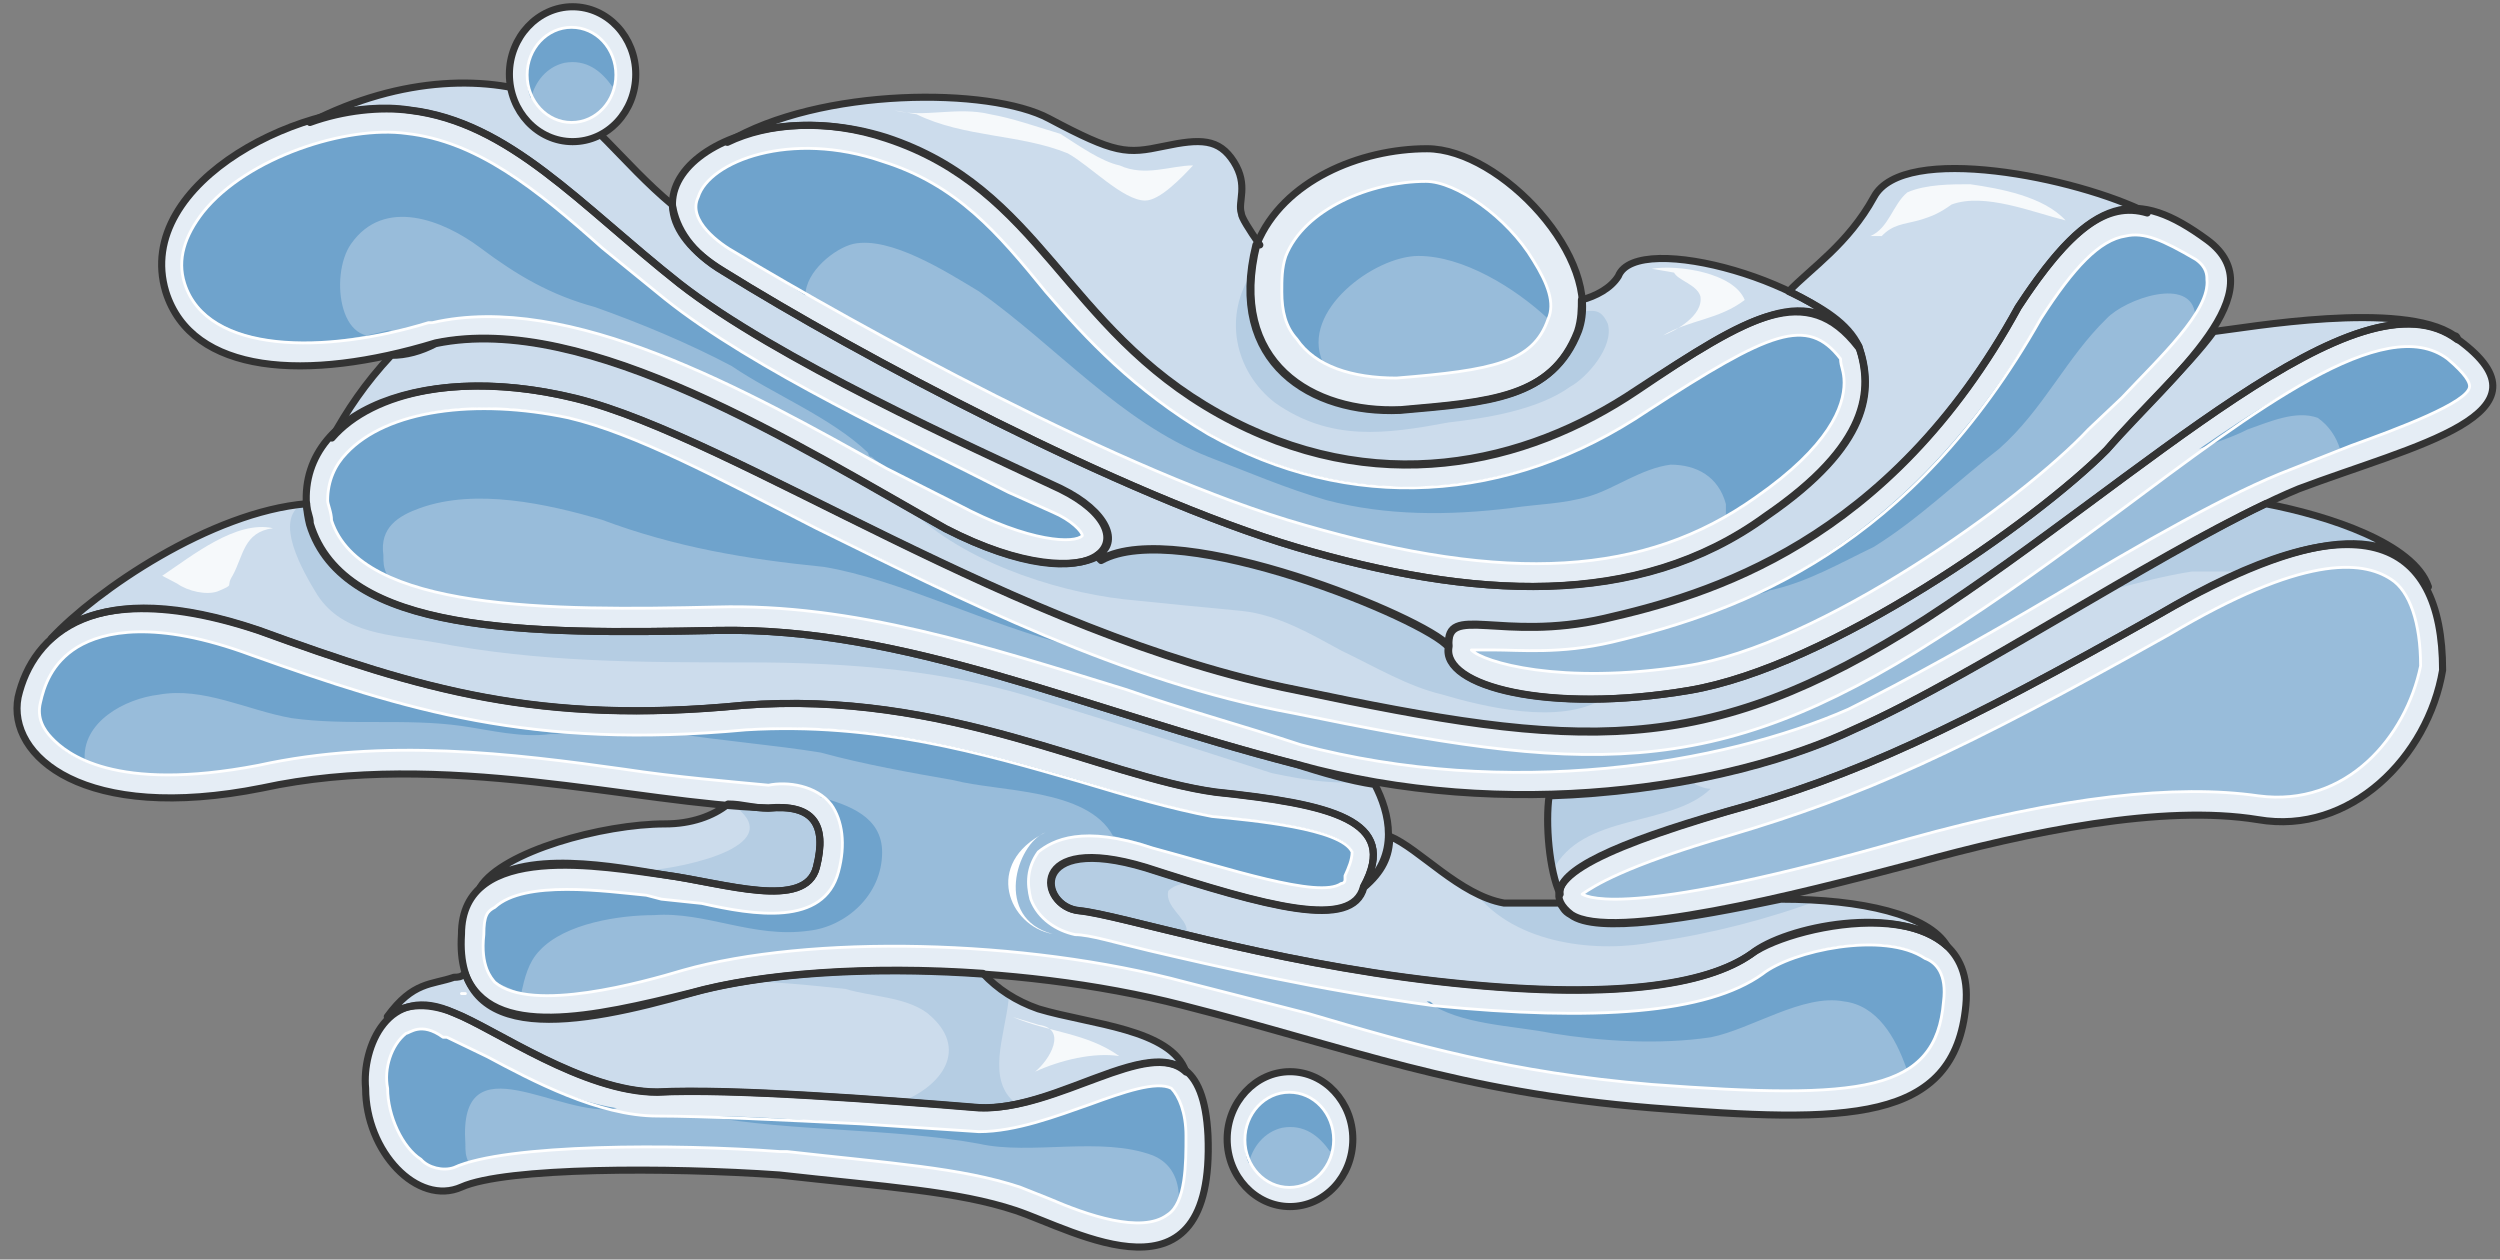
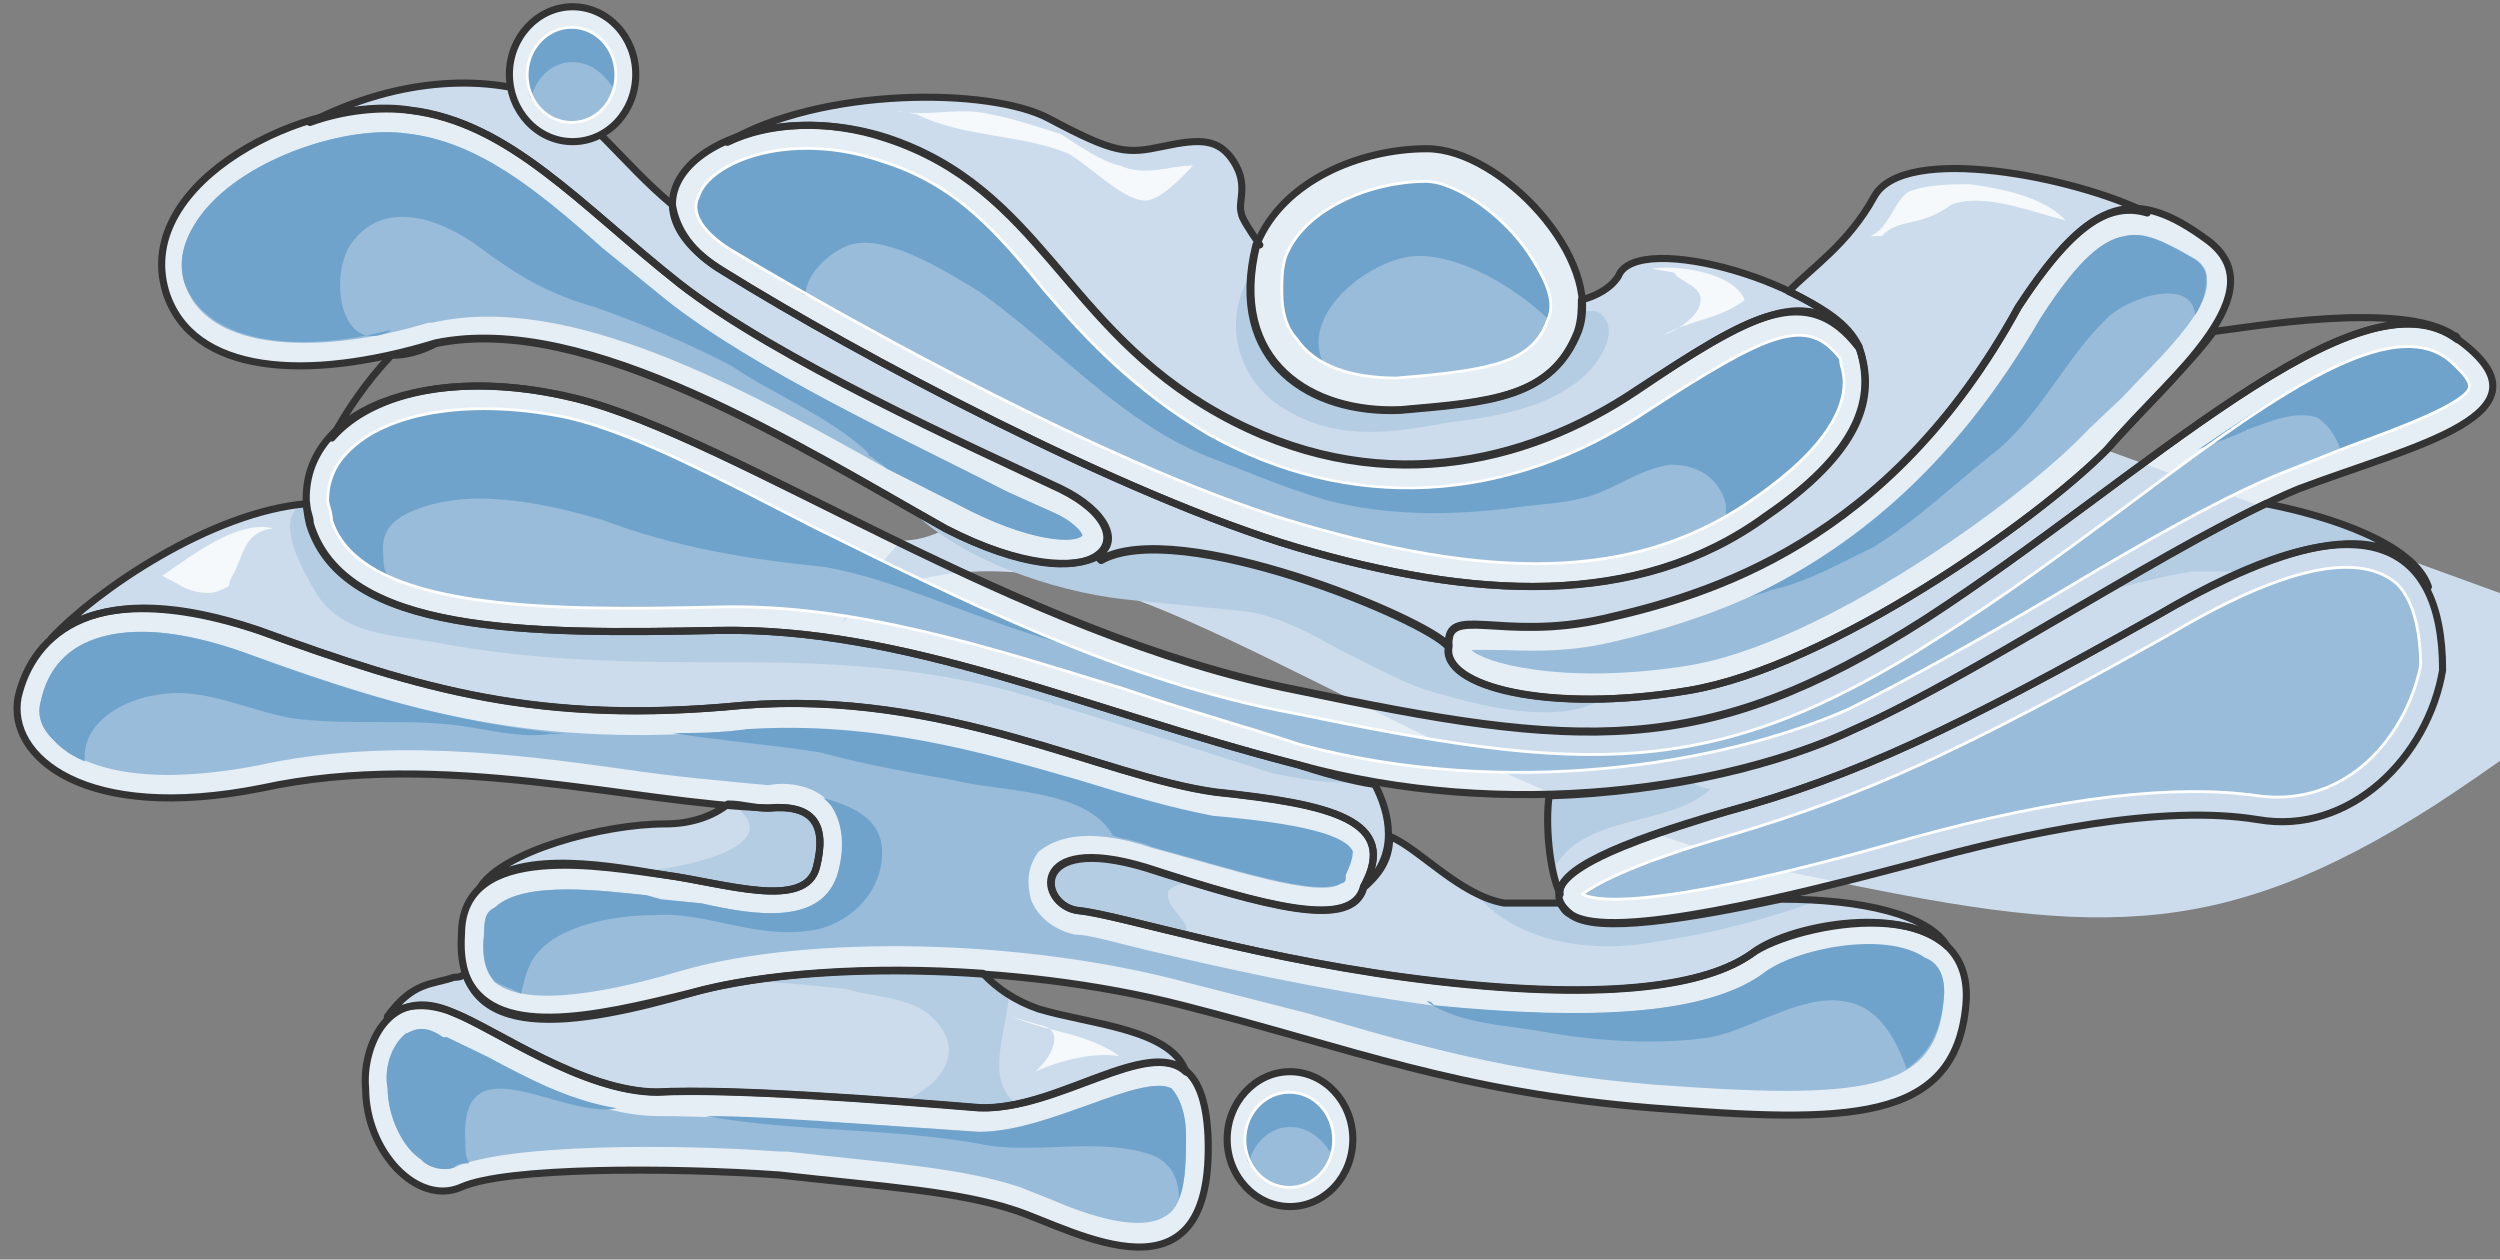
<svg xmlns="http://www.w3.org/2000/svg" version="1.0" viewBox="0 0 281.537 141.846">
  <rect x="0" y="0" width="281.537" height="141.846" fill="#808080" stroke="none" />
  <defs>
    <clipPath clipPathUnits="userSpaceOnUse" id="a">
      <path d="M.8-.16h281.19v141.914H.8z" />
    </clipPath>
  </defs>
  <path d="M198.88 58.085c-14.552 10.633-33.3 9.314-52.849 3.558-19.588-5.797-49.57-21.747-64.56-31.102-14.592-8.874 1.239-20.427 18.309-15.07 17.509 5.756 19.987 21.307 37.497 31.06 17.47 9.755 34.539 5.797 47.051-2.638 12.912-8.434 19.548-12.432 24.985-4.917 1.64 4.917 1.24 11.114-10.434 19.109zM275.073 75.474c0-15.11-9.554-19.548-32.02-6.236-22.866 12.872-34.1 18.189-48.65 22.187-14.992 4.437-22.067 7.995-17.47 11.553 4.557 3.078 25.384-2.239 38.696-5.757 12.873-3.558 27.863-6.676 38.657-4.917 10.394 1.799 19.148-7.076 20.787-16.83z" fill="#e5edf5" fill-rule="evenodd" fill-opacity="1" stroke="none" />
  <path clip-path="url(#a)" d="M34.859 59.044C31.94 47.091 46.532 40.416 64.84 44.853c17.909 4.437 49.57 26.584 81.19 32.82 31.661 6.636 45.813 7.955 70.798-7.995 24.585-15.95 48.73-39.896 59.963-31.461 11.633 8.435-4.997 11.953-17.909 16.83-12.912 5.316-35.818 20.827-49.97 27.023-14.151 6.676-39.136 10.634-62.882 3.998-24.145-6.196-44.133-15.51-65.36-15.071-21.227.44-42.054.44-45.812-11.953z" fill="#e5edf5" fill-rule="evenodd" fill-opacity="1" stroke="none" />
  <path d="M49.05 38.617c17.07-3.558 40.816 11.553 57.445 20.907 17.07 8.875 23.706.88 12.913-4.437-10.434-4.917-32.06-14.671-42.894-23.146-11.234-8.875-19.149-18.23-30.382-19.549-11.233-1.798-31.221 7.996-27.463 20.468 2.918 9.314 15.83 10.194 30.381 5.757zM163.181 72.836c-.4-4.877 5.837-.44 17.51-3.118 11.632-2.639 32.06-8.435 46.611-35.139 8.355-12.872 13.352-13.352 21.267-7.555 7.876 5.796-3.757 15.11-11.273 23.585-7.915 7.995-31.22 24.465-47.051 27.144-15.79 2.638-27.903-.44-27.064-4.917zM141.554 27.463c-3.358 13.352 6.236 19.109 16.23 18.669 9.994-.88 17.07-1.32 19.988-8.875 2.879-8.035-8.754-20.507-17.07-20.507-7.515 0-16.23 3.598-19.148 10.713z" fill="#e5edf5" fill-rule="evenodd" fill-opacity="1" stroke="none" />
  <path d="M160.583 20.428c3.358 0 9.154 3.997 12.072 8.874 1.68 2.679 2.479 4.877 1.68 6.636-1.68 4.877-6.237 5.757-17.07 6.636-4.997 0-9.155-1.319-11.233-4.397-1.24-1.36-1.68-3.118-1.68-5.317 0-1.36 0-2.678.44-3.997 2.079-5.317 9.554-8.435 15.79-8.435z" fill="#98bcda" fill-rule="evenodd" fill-opacity="1" stroke="none" />
  <path clip-path="url(#a)" d="M51.169 114.09c4.557 1.8 14.551 8.915 22.866 8.915 8.315-.44 25.385.88 36.178 1.76 11.233.44 24.985-13.752 25.825 3.117.8 19.988-14.991 10.674-21.667 8.435-6.636-2.198-14.551-2.638-26.624-3.997-12.473-.88-30.782-.88-35.778 1.359-4.957 2.199-10.794-3.998-10.794-11.113-.44-4.478 2.479-12.033 9.994-8.475z" fill="#e5edf5" fill-rule="evenodd" fill-opacity="1" stroke="none" />
  <path clip-path="url(#a)" d="M51.969 105.216c-.84 12.872 13.311 10.194 25.824 6.636 12.472-3.558 36.218-3.558 55.366 1.36 19.149 4.876 30.782 9.753 52.848 11.552 22.067 1.76 34.14 1.76 35.379-11.553 1.24-13.352-19.149-9.354-24.146-5.796-4.997 3.558-15.79 5.357-35.378 3.118-19.548-2.239-35.778-7.555-40.376-7.995-4.557-.44-5.836-8.915 7.516-4.877 13.712 4.437 23.306 7.076 24.545 2.198 4.157-7.555-3.758-9.314-16.67-10.673-12.872-1.759-30.382-11.553-53.248-9.754-22.906 2.199-36.218-1.8-54.527-8.475-18.349-6.236-25.424.44-27.063 7.555-1.28 6.676 7.475 14.232 27.463 10.234 20.388-4.437 42.055 1.8 57.006 2.239 4.997-.44 6.676 1.759 5.436 6.676-1.239 4.877-10.393 1.759-17.07.88-6.675-.88-22.905-3.998-22.905 6.675z" fill="#e5edf5" fill-rule="evenodd" fill-opacity="1" stroke="none" />
  <path d="M116.93 113.611c-2.52-.88-4.598-2.239-6.237-3.997-12.912-.92-24.985 0-32.9 2.198-10.834 2.679-22.507 5.357-25.425-2.198-.4.44-.84.44-1.239.44-2.518.879-4.597.439-7.515 4.437 1.679-1.32 4.197-1.76 7.515-.44 4.597 1.799 14.591 8.914 22.906 8.914 8.315-.44 25.385.88 36.218 1.76 8.755.44 19.149-7.996 23.306-3.998-1.639-4.877-10.793-5.357-16.63-7.116zM182.25 31.101c-.84 1.36-2.519 2.239-4.158 2.679 0 .879 0 2.238-.44 3.557-2.918 7.556-9.994 7.996-19.988 8.875-9.954.44-19.548-5.317-16.23-18.629h.44c-1.24-1.799-2.079-3.118-2.079-3.558-.44-1.319.84-3.118-.84-5.796-1.678-2.638-3.757-2.638-7.914-1.759-4.158.88-5.397.88-12.913-3.118-6.636-3.558-25.784-3.558-36.218 2.678 4.598-2.238 11.274-2.678 17.91-.44 17.469 5.757 19.987 21.308 37.457 31.062 17.51 9.754 34.539 5.796 47.051-2.639 12.473-8.435 19.149-12.432 24.945-4.917-3.318-7.075-24.945-13.312-27.023-7.995z" fill="#ccdcec" fill-rule="evenodd" fill-opacity="1" stroke="none" />
  <path d="M176.853 43.534c1.679-.88 4.997-4.438 4.197-7.116-.84-1.799-1.679-1.36-2.918-1.36 0 .44-.44 1.36-.44 2.24-2.918 7.595-9.994 8.035-19.988 8.914-9.154.44-17.869-4.437-16.63-15.63-3.357 4.916-2.078 11.193 2.479 14.75 6.276 4.438 12.512 3.558 19.588 2.24 4.158-.48 9.994-1.36 13.712-4.038z" fill="#b5cde3" fill-rule="evenodd" fill-opacity="1" stroke="none" />
  <path d="M180.65 69.638c11.633-2.679 32.021-8.435 46.612-35.019 5.837-8.875 9.994-11.993 14.551-10.634-7.875-3.997-27.463-7.995-30.78-1.798-2.92 5.316-7.077 7.995-9.595 10.633 3.758 1.799 6.676 3.558 7.915 6.236 1.68 4.877 1.24 11.074-10.394 19.069-14.59 10.633-33.3 9.274-52.888 3.518-19.548-5.757-49.53-21.707-64.52-31.022-3.758-2.198-5.397-4.877-5.837-7.555-5.836-4.877-9.154-10.194-13.752-11.953-6.636-2.678-16.63-2.678-27.063 2.679 3.758-1.36 7.915-1.8 11.273-1.36 11.233 1.36 19.148 10.634 30.382 19.509 10.833 8.435 32.46 18.189 42.894 23.066 5.396 2.638 6.636 6.196 4.157 7.515l.4.44c8.755-4.837 36.658 6.676 39.136 9.754-.4-4.877 5.837-.44 17.51-3.078z" fill="#ccdcec" fill-rule="evenodd" fill-opacity="1" stroke="none" />
-   <path d="M237.216 50.69c-7.915 7.994-31.22 24.424-47.051 27.063-15.79 2.678-27.863-.44-27.064-4.877-2.478-3.118-30.381-14.631-39.096-9.754l-.44-.44c-2.478 1.32-8.315 1.32-17.07-3.118C89.865 50.25 66.12 35.139 49.05 38.697c-1.679.879-3.318 1.319-4.997 1.319-2.918 3.118-4.997 6.236-6.676 9.314 4.598-5.317 14.991-7.555 27.504-4.437 17.909 4.437 49.53 26.664 81.19 32.86 31.621 6.676 45.773 7.995 70.758-7.995 24.545-15.99 48.69-39.976 59.923-31.501 0-.48-.4-.48-.4-.48-5.836-3.997-23.305-.88-27.063-.44-2.918 3.998-8.315 8.915-12.073 13.352z" fill="#ccdcec" fill-rule="evenodd" fill-opacity="1" stroke="none" />
+   <path d="M237.216 50.69c-7.915 7.994-31.22 24.424-47.051 27.063-15.79 2.678-27.863-.44-27.064-4.877-2.478-3.118-30.381-14.631-39.096-9.754l-.44-.44c-2.478 1.32-8.315 1.32-17.07-3.118c-1.679.879-3.318 1.319-4.997 1.319-2.918 3.118-4.997 6.236-6.676 9.314 4.598-5.317 14.991-7.555 27.504-4.437 17.909 4.437 49.53 26.664 81.19 32.86 31.621 6.676 45.773 7.995 70.758-7.995 24.545-15.99 48.69-39.976 59.923-31.501 0-.48-.4-.48-.4-.48-5.836-3.997-23.305-.88-27.063-.44-2.918 3.998-8.315 8.915-12.073 13.352z" fill="#ccdcec" fill-rule="evenodd" fill-opacity="1" stroke="none" />
  <path d="M123.565 62.562c-2.478 1.32-8.315 1.32-17.07-3.118-1.239-.92-2.918-1.799-4.597-2.718 5.837 6.276 16.67 9.834 24.585 10.753 4.198.44 8.755.88 13.352 1.32 4.158.439 7.915 2.678 11.233 4.477 3.758 1.799 7.516 4.037 11.274 4.917 4.597 1.359 13.312 3.557 18.309.44-10.834.44-17.91-2.24-17.47-5.797-2.518-3.118-30.421-14.751-39.176-9.834l-.44-.44z" fill="#b5cde3" fill-rule="evenodd" fill-opacity="1" stroke="none" />
  <path d="M29.102 70.997c18.35 6.676 31.661 10.674 54.527 8.435 22.906-1.76 40.376 8.035 53.288 9.794 12.912 1.36 20.787 3.118 16.63 10.673 4.157-3.557 2.918-8.434 1.28-11.553-2.92-.44-5.837-1.319-8.756-2.238-24.145-6.236-44.133-15.55-65.36-15.111-21.227.44-42.014.44-45.772-12.033 0-.88-.4-1.319-.4-2.238-10.833.92-23.746 9.794-28.743 15.15C9.554 68.32 17.07 67 29.102 70.997zM194.442 91.385c14.551-3.998 25.785-9.315 48.69-22.187 17.03-9.794 26.625-10.234 30.342-3.118-1.639-4.877-11.233-7.995-18.309-9.354-13.312 6.236-33.26 19.548-46.172 25.344-8.315 3.998-20.827 7.116-34.539 7.556-.44 3.078 0 8.435 1.24 11.073-.4-2.638 6.236-5.757 18.748-9.314zM54.087 99.9c4.597-4.438 15.39-2.24 20.828-1.36 6.636.92 15.79 3.998 17.03-.88 1.239-4.876-.4-7.115-5.397-6.635-1.68 0-2.919-.48-4.558-.48-1.679 1.36-4.157 2.239-7.075 2.239-7.076 0-18.31 3.118-20.828 7.115z" fill="#ccdcec" fill-rule="evenodd" fill-opacity="1" stroke="none" />
  <path d="M200.558 101.259c-10.393 2.198-20.787 3.957-23.665 1.759-.84-.44-.84-.88-1.28-1.32h-6.236c-4.997-.88-9.554-6.156-12.872-7.515 0 2.239-.84 3.997-2.918 5.756-1.24 4.838-10.794 2.2-24.545-2.198-13.312-3.998-12.033 4.397-7.476 4.837 4.598.44 20.788 5.716 40.336 7.915s30.341.44 35.338-3.078c3.758-3.078 16.63-5.717 22.027-.88-2.079-3.517-9.554-5.276-18.709-5.276z" fill="#ccdcec" fill-rule="evenodd" fill-opacity="1" stroke="none" />
  <path d="M146.911 59.124c-20.428-5.796-50.81-22.706-64.121-30.701-1.68-.92-5.437-3.598-4.158-6.236 1.24-3.998 10.394-7.596 20.788-3.998 8.355 2.638 12.912 7.995 18.349 14.671 4.557 5.317 9.994 11.113 18.309 16.03 15.83 8.875 33.74 7.996 49.53-2.678 13.751-8.915 17.909-10.674 21.666-5.796 0 .879.4 1.319.4 2.678 0 2.678-1.639 7.116-9.954 12.912-12.512 8.875-27.903 9.754-50.809 3.118zM194.842 94.063c14.95-4.437 25.784-9.314 49.49-22.626 14.95-8.875 21.627-8.395 24.945-6.197 2.079 1.32 3.318 4.878 3.318 9.755-1.64 7.955-8.315 15.95-18.27 14.63-9.154-1.319-22.066 0-39.535 4.878-30.782 8.834-35.778 6.636-36.618 6.196 1.28-.88 4.597-3.118 16.67-6.636z" fill="#98bcda" fill-rule="evenodd" fill-opacity="1" stroke="none" />
  <path d="M218.148 71.916c7.076-4.437 13.751-9.354 20.387-14.231 15.431-11.513 30.022-22.626 37.098-17.27 2.079 1.76 2.478 2.639 2.478 3.079 0 1.799-8.315 4.877-13.311 6.676l-6.676 2.638c-7.076 2.678-17.07 8.435-26.664 14.191-8.315 4.917-17.07 9.794-23.306 12.873-14.192 6.236-38.337 10.193-61.683 3.997-6.636-2.198-13.312-3.997-19.588-6.196-15.83-4.877-30.821-9.754-46.212-9.314-18.749.44-40.016.44-43.334-9.755 0-.919-.44-1.798-.44-2.238 0-2.199.84-3.998 2.12-5.317 4.557-4.877 14.55-6.196 24.984-3.998 7.476 1.76 16.67 6.676 27.903 12.433 16.27 7.995 34.58 17.31 53.728 20.827 32.5 6.676 47.091 7.995 72.516-8.395z" fill="#98bcda" fill-rule="evenodd" fill-opacity="1" stroke="none" />
  <path d="M20.787 31.9c-.84-2.678 0-5.316 2.08-7.994 4.996-6.237 16.23-9.795 22.905-8.875 7.915.88 14.551 6.196 22.027 12.872l7.076 5.757c9.994 7.995 27.463 16.03 38.696 21.786l4.997 2.239c2.079.88 3.318 2.199 3.318 2.638-.8.88-5.796.88-14.111-3.557l-7.916-3.998C84.03 43.893 64.081 32.78 48.69 36.338h-.44c-11.632 3.558-24.944 3.558-27.463-4.437zM165.7 73.196zm15.83-.88c14.99-3.558 33.7-10.633 48.29-36.418 3.718-5.796 6.637-8.874 9.555-9.314 2.079-.48 4.157.44 7.915 2.638 1.24.88 1.24 1.8 1.24 2.239.4 3.558-5.397 8.875-9.555 13.312l-3.758 3.558c-7.475 7.995-30.381 24.425-45.372 26.664-14.151 2.198-22.866-.44-24.145-1.8h2.518c2.918 0 7.476.48 13.312-.879zM47.411 130.56c-2.078-1.318-3.757-4.876-3.757-7.994-.44-2.199.4-4.877 2.078-6.197.4 0 1.68-1.359 4.158.44h.44l4.557 2.199c4.997 2.678 12.512 6.676 19.148 6.676 4.997 0 14.152.44 22.906.88l13.312.879c4.158 0 8.755-1.76 12.513-3.078 3.717-1.36 7.475-2.679 9.154-1.8.84.88 1.64 2.68 1.64 5.357 0 3.079 0 7.556-2.08 8.875-2.918 2.199-9.154 0-13.312-1.799l-3.318-1.319c-6.676-2.199-14.59-2.678-26.224-3.998h-.84c-11.672-.88-30.82-.88-36.657 1.8-1.24.44-2.918 0-3.718-.92zm4.558-18.668h.44-.44zM5.796 83.07c-.839-.88-1.678-2.199-1.239-3.958.4-1.799 1.24-4.437 4.158-6.236 2.918-1.76 8.754-3.118 19.548.88 17.47 6.236 31.62 10.673 55.766 8.434 14.591-.88 26.624 2.679 37.457 5.797 5.837 1.759 10.394 3.078 14.991 3.957 4.558.44 14.551 1.36 15.79 3.998 0 .88-.399 1.799-.799 2.678v.44c0 .44-.44.44-.44.44-2.478 1.759-12.872-1.76-21.227-3.998-7.875-2.638-11.233-.88-12.872.44-1.28 1.799-1.28 3.558-.84 5.317.84 2.238 2.919 3.557 4.998 3.997 1.639 0 4.557.92 8.315 1.8 7.475 1.758 19.148 4.436 32.02 6.195 18.35 1.8 30.821.88 37.058-3.557 3.318-2.639 13.711-4.878 18.309-1.76 1.239.44 2.478 1.76 2.078 4.878-.84 10.193-9.154 11.073-32.86 9.314-15.83-1.32-26.664-4.437-38.696-7.995l-13.752-3.518c-18.309-4.917-42.454-5.357-56.606-1.36-4.557 1.36-17.07 4.878-21.227 1.36-.4-.48-1.639-1.799-1.239-5.357 0-2.198.4-2.638 1.24-3.078 3.357-3.118 12.512-1.799 17.069-1.36l1.679.44 4.557.48c5.837 1.32 13.752 2.639 15.39-3.558.84-3.118.44-5.796-.799-7.555-1.679-2.199-4.997-2.638-7.075-2.199-4.598-.44-10.434-.919-16.23-1.799-12.513-1.758-27.064-3.557-41.216-.44-16.23 3.119-21.627-1.318-23.306-3.117z" fill="#98bcda" fill-rule="evenodd" fill-opacity="1" stroke="none" />
  <path d="M207.274 40.336c-3.757-4.877-7.915-3.079-21.666 5.796-15.79 10.634-33.7 11.513-49.53 2.638-8.315-4.877-13.752-10.633-18.31-15.95-5.436-6.676-9.993-11.993-18.348-14.671-10.394-3.558-19.548 0-20.788 3.998-1.279 2.678 2.479 5.316 4.158 6.236 2.478 1.319 4.997 3.078 7.915 4.877 0-2.679 3.318-5.317 5.397-5.797 4.157-.88 10.433 3.118 14.151 5.357 8.755 6.196 15.83 14.631 25.825 18.629 4.597 1.759 8.754 3.558 13.311 4.877 6.676 1.759 13.752 1.759 20.828.88 2.918-.44 5.836-.44 8.755-1.32 2.918-.88 5.836-3.118 9.154-3.558 2.918 0 5.397 1.32 6.236 4.438v1.319c1.24-.44 2.519-1.32 3.358-2.199 8.315-5.756 9.954-10.194 9.954-12.872 0-1.32-.4-1.759-.4-2.678z" fill="#6fa3cc" fill-rule="evenodd" fill-opacity="1" stroke="none" />
  <path d="M160.583 20.428c-6.237 0-13.712 3.118-15.79 8.395-.44 1.319-.44 2.678-.44 3.997 0 2.199.44 3.958 1.678 5.277.4.88 1.68 1.759 2.919 2.638-2.519-5.716 5.836-11.912 10.793-11.912 4.997 0 10.834 3.557 14.591 7.075.8-1.759 0-3.957-1.679-6.636-2.918-4.837-8.714-8.834-12.072-8.834zM118.568 57.685l-4.997-2.239C102.338 49.69 84.87 41.655 74.875 33.66l-7.076-5.757c-7.476-6.676-14.112-11.993-22.027-12.872-6.676-.92-17.909 2.638-22.906 8.875-2.079 2.678-2.918 5.316-2.079 7.995 2.519 6.676 12.513 7.995 22.907 5.316h.4c-5.837 3.119-7.076-6.196-4.558-9.754 3.718-5.316 10.394-2.678 14.551.44C58.245 31.021 62.002 33.22 67 34.58c4.957 1.759 10.394 3.998 15.391 6.636 4.557 3.118 11.233 5.797 15.39 9.794 0 .44.4.44.4.44.44.44 1.24.88 1.68 1.319l7.915 3.998c8.315 4.437 13.312 4.437 14.111 3.557 0-.44-1.24-1.758-3.318-2.638zM247.21 29.222c-3.758-2.198-5.836-3.118-7.915-2.638-2.918.44-5.836 3.518-9.554 9.314-9.994 17.27-21.667 26.144-32.94 31.461.84-.44 1.679-.44 2.518-.88 4.158-.879 7.915-3.077 11.673-4.876 4.997-3.078 9.554-7.516 14.152-11.074 4.997-4.437 7.515-10.193 12.072-14.63 2.079-2.24 9.594-4.878 9.994-.44.84-1.36 1.24-2.679 1.24-3.998 0-.44 0-1.36-1.24-2.239zM278.111 43.494c0-.44-.4-1.32-2.478-3.078-5.437-3.998-15.87 1.758-27.983 10.153 2.119-.88 3.758-1.319 5.437-2.198 2.518-.88 5.436-2.199 7.915-1.32 1.279.88 2.119 2.2 2.518 3.518l1.24-.44c5.036-1.758 13.351-4.836 13.351-6.635z" fill="#6fa3cc" fill-rule="evenodd" fill-opacity="1" stroke="none" />
  <path d="M120.687 72.716c-9.994-3.998-19.588-8.875-28.743-13.312-11.273-5.757-20.427-10.674-27.943-12.432-10.393-2.24-20.427-.88-24.985 3.997-1.279 1.32-2.118 3.118-2.118 5.317 0 .44.44 1.36.44 2.239.839 2.678 2.918 4.877 6.236 6.196-.4-.88-.4-1.32-.4-2.199-.44-3.118 1.679-4.437 4.157-5.317 6.277-2.238 14.192-.48 20.428 1.32 8.355 3.118 16.27 4.437 25.025 5.316 8.315 1.36 18.748 6.676 27.903 8.875zM32.82 80.871c6.276.88 12.912 0 19.149.88 3.317.48 6.675 1.359 9.993.919h1.64c-12.873-1.36-23.266-4.437-35.34-8.915-10.833-3.997-16.63-2.638-19.547-.88-2.919 1.8-3.758 4.438-4.158 6.237-.44 1.759.4 3.118 1.24 3.998.839.88 1.678 1.759 3.757 2.638-.44-4.437 4.557-7.076 8.315-7.515 4.997-.92 9.994 1.759 14.951 2.638zM125.324 94.103c1.24.44 2.479.44 4.557 1.32 8.315 2.238 18.749 5.756 21.227 3.997 0 0 .44 0 .44-.44v-.44c.4-.88.8-1.799.8-2.678-1.24-2.678-11.234-3.558-15.79-3.998-4.598-.88-9.155-2.198-14.992-3.997-10.833-3.118-22.906-6.676-37.457-5.757-2.918.44-5.836.44-8.355.44 5.437.88 11.273 1.32 16.67 2.199 4.997 1.359 9.994 2.238 14.99 3.118 4.998 1.319 14.992.88 17.91 6.236zM216.789 107.855c-4.558-3.158-14.951-.92-18.27 1.799-6.236 4.477-18.708 5.356-37.017 3.557-.4-.44-.4-.44-.84-.44 3.758 2.679 9.595 2.679 14.152 3.598 5.397.88 12.033 1.32 17.87.44 4.556-.92 10.393-4.917 14.95-4.037 3.758.44 5.837 4.037 7.076 7.595 2.478-1.759 3.758-3.998 4.157-7.595.4-3.118-.84-4.478-2.078-4.917zM92.304 89.746c.4 0 .84.48 1.24.92 1.239 1.758 1.678 4.396.839 7.514-1.68 6.197-9.554 4.878-15.35 3.558l-4.598-.44-1.64-.48c-4.556-.439-13.71-1.758-17.029 1.36-.84.44-1.239.88-1.239 3.078-.44 3.558.84 4.877 1.24 5.317.839.44 2.078.88 2.917 1.32.4-1.76.8-3.519 2.08-4.838 2.877-3.118 9.114-3.997 12.871-3.997 5.797-.44 11.194 2.638 17.43 1.758 4.157-.44 8.275-3.997 8.275-8.834 0-3.998-3.718-5.317-7.036-6.236zM133.56 127.922c0-2.678-.8-4.437-1.64-5.356-1.679-.88-5.437.44-9.154 1.799-3.758 1.319-8.355 3.118-12.513 3.118l-13.312-.92c-6.236-.44-12.472-.88-17.47-.88 9.995 1.8 20.788 1.32 30.782 3.119 5.837 1.32 13.752-.88 19.588 1.32 2.079.879 2.919 2.678 2.919 4.876.8-1.759.8-4.877.8-7.076zM50.33 116.81h-.44c-2.479-1.799-3.758-.44-4.158-.44-1.679 1.32-2.518 3.998-2.078 6.197 0 3.118 1.679 6.676 3.757 7.995.8.92 2.479 1.359 3.718.92.44-.48.84-.48 1.679-.48-.4-.88-.4-1.32-.4-2.2-.84-11.992 10.794-2.677 17.07-3.997-5.437-.88-10.434-3.557-14.591-5.796l-4.558-2.199z" fill="#6fa3cc" fill-rule="evenodd" fill-opacity="1" stroke="none" />
  <path d="M100.699 12.432c3.358.88 7.076-.48 10.833.44 2.479.44 4.957 1.32 7.876 2.199 2.078 1.32 4.597 3.118 6.676 3.558 2.878 1.319 5.796 0 8.275 0-1.24 1.319-3.718 3.957-5.397 3.957-2.479 0-6.236-3.957-8.715-5.316-5.397-2.2-11.633-1.76-17.03-4.398zM186.007 30.262c2.958-.48 9.235.44 10.474 3.518-2.918 2.238-6.276 2.238-9.195 3.997 1.24-.44 4.598-2.199 4.198-4.437-.44-1.32-2.519-1.76-2.958-2.639zM210.632 26.584c2.08-.88 2.519-3.558 4.158-4.917 2.079-.92 4.997-.92 7.076-.92 3.318.48 8.275 1.36 10.753 4.078-3.718-.92-9.114-3.158-12.832-1.799-1.24.88-2.079 1.32-3.758 1.799-1.639.44-2.878.44-4.117 1.759zM18.269 64.84c3.358-2.238 8.315-6.275 12.472-5.356-3.318.44-3.318 3.118-4.557 5.357-.84 1.319.4.88-1.679 1.759-1.24.44-3.318 0-4.557-.88zM114.05 114.53c4.158 1.76 8.276 1.76 11.994 4.398-2.879-.44-6.596.44-9.475 1.759 1.64-1.32 3.718-4.837.4-5.277z" fill="#f6f9fb" fill-rule="evenodd" fill-opacity="1" stroke="none" />
  <path d="M271.795 63.442c-3.717-3.558-10.793-5.357-16.63-6.716-5.396 2.718-11.633 6.276-17.909 9.834 3.358-.88 6.676-1.76 9.594-2.199h5.837c9.154-4.038 15.39-4.038 18.709-.92h.4zM174.854 98.06c3.318-6.595 13.272-4.836 17.79-9.234-.8 0-1.64-.44-2.48-.92-4.956.92-10.353 1.36-15.71 1.8-.44 2.198-.44 5.716.4 8.355zM200.558 101.259c-10.393 2.198-20.787 3.917-23.705 1.759-.84-.44-.84-.88-1.24-1.32h-6.236c-1.279-.44-2.078-.88-3.358-1.319 4.598 6.116 14.152 6.956 20.388 5.677 6.236-.88 12.912-2.599 18.709-4.797h-4.558zM133.639 104.737c0-1.32-2.478-2.639-2.079-4.398.4-.44 1.24-.88 2.479-.88-1.64-.439-3.318-.879-4.957-1.758-13.352-3.958-12.073 4.397-7.516 4.837 2.08 0 6.237 1.32 11.673 2.638.4 0 .4-.44.4-.44zM91.944 97.66c1.24-4.876-.4-7.115-5.396-6.635-1.24 0-2.919-.48-4.158-.48 6.636 4.477-4.557 7.116-9.994 7.556.84 0 1.68 0 2.519.44 6.636.919 15.79 3.997 17.03-.88zM113.571 112.692v-.44c-1.28-.88-2.079-1.759-2.918-2.638-10.434-.92-20.028-.44-27.943.879 4.197 0 8.355.44 12.512.88 2.919.879 6.676.879 9.155 2.678 4.997 3.997 1.679 8.435-3.318 10.194h2.079c2.518 0 4.996 0 7.075.44 1.68 0 2.918-.44 4.158-.44-3.318-2.639-1.24-7.556-.8-11.553zM146.151 86.188c-24.185-6.236-44.173-15.63-65.4-15.191-21.267.48-42.094.48-45.812-12.033 0-.88-.44-1.319-.44-2.238h-.4c-3.358 1.799 0 7.595 1.64 10.273 2.918 4.478 8.354 4.478 13.351 5.357 11.673 2.239 22.906 2.239 34.979 2.239 11.673 0 22.906.88 33.74 4.437 8.754 2.678 17.07 5.357 25.424 8.035 4.158.88 7.476 1.32 10.794.88-2.479-.44-5.397-.88-7.876-1.76z" fill="#b5cde3" fill-rule="evenodd" fill-opacity="1" stroke="none" />
-   <path d="M117.729 93.743c-3.318 1.32-5.797 9.674.8 11.433-4.918-.88-7.836-7.915-.8-11.433z" fill="#fff" fill-rule="evenodd" fill-opacity="1" stroke="none" />
  <path d="M54.087 99.9c4.597-4.438 15.39-2.24 20.828-1.36 6.636.92 15.79 3.998 17.03-.88 1.239-4.876-.4-7.115-5.397-6.635-1.68 0-2.919-.48-4.558-.48-1.679 1.36-4.157 2.239-7.075 2.239-7.076 0-18.31 3.118-20.828 7.115M200.558 101.259c-10.393 2.198-20.787 3.957-23.665 1.759-.84-.44-.84-.88-1.28-1.32h-6.236c-4.997-.88-9.554-6.156-12.872-7.515 0 2.239-.84 3.997-2.918 5.756-1.24 4.838-10.794 2.2-24.545-2.198-13.312-3.998-12.033 4.397-7.476 4.837 4.598.44 20.788 5.716 40.336 7.915s30.341.44 35.338-3.078c3.758-3.078 16.63-5.717 22.027-.88-2.079-3.517-9.554-5.276-18.709-5.276" fill="none" stroke="#333" stroke-width=".8px" stroke-linecap="round" stroke-linejoin="round" stroke-miterlimit="4" stroke-dasharray="none" stroke-opacity="1" />
  <path d="M194.442 91.385c14.551-3.998 25.785-9.315 48.69-22.187 17.03-9.794 26.625-10.234 30.342-3.118 0 0 0 0 0 0-1.639-4.877-11.233-7.995-18.309-9.354-13.312 6.236-33.26 19.548-46.172 25.344-8.315 3.998-20.827 7.116-34.539 7.556-.44 3.078 0 8.435 1.24 11.073-.4-2.638 6.236-5.757 18.748-9.314" fill="none" stroke="#333" stroke-width=".8px" stroke-linecap="round" stroke-linejoin="round" stroke-miterlimit="4" stroke-dasharray="none" stroke-opacity="1" />
  <path d="M237.216 50.69c-7.915 7.994-31.22 24.424-47.051 27.063-15.79 2.678-27.863-.44-27.064-4.877-2.478-3.118-30.381-14.631-39.096-9.754l-.44-.44s0 0 0 0c-2.478 1.32-8.315 1.32-17.07-3.118C89.865 50.25 66.12 35.139 49.05 38.697c-1.679.879-3.318 1.319-4.997 1.319-2.918 3.118-4.997 6.236-6.676 9.314 4.598-5.317 14.991-7.555 27.504-4.437 17.909 4.437 49.53 26.664 81.19 32.86 31.621 6.676 45.773 7.995 70.758-7.995 24.545-15.99 48.69-39.976 59.923-31.501 0-.48-.4-.48-.4-.48-5.836-3.997-23.305-.88-27.063-.44-2.918 3.998-8.315 8.915-12.073 13.352" fill="none" stroke="#333" stroke-width=".8px" stroke-linecap="round" stroke-linejoin="round" stroke-miterlimit="4" stroke-dasharray="none" stroke-opacity="1" />
  <path d="M198.88 58.085c-14.552 10.633-33.3 9.314-52.849 3.558-19.588-5.797-49.57-21.747-64.56-31.102-14.592-8.874 1.239-20.427 18.309-15.07 17.509 5.756 19.987 21.307 37.497 31.06 17.47 9.755 34.539 5.797 47.051-2.638 12.912-8.434 19.548-12.432 24.985-4.917 1.64 4.917 1.24 11.114-10.434 19.109M275.073 75.474c0-15.11-9.554-19.548-32.02-6.236-22.866 12.872-34.1 18.189-48.65 22.187-14.992 4.437-22.067 7.995-17.47 11.553 4.557 3.078 25.384-2.239 38.696-5.757 12.873-3.558 27.863-6.676 38.657-4.917 10.394 1.799 19.148-7.076 20.787-16.83" fill="none" stroke="#333" stroke-width=".8px" stroke-linecap="round" stroke-linejoin="round" stroke-miterlimit="4" stroke-dasharray="none" stroke-opacity="1" />
  <path clip-path="url(#a)" d="M34.859 59.044C31.94 47.091 46.532 40.416 64.84 44.853c17.909 4.437 49.57 26.584 81.19 32.82 31.661 6.636 45.813 7.955 70.798-7.995 24.585-15.95 48.73-39.896 59.963-31.461 11.633 8.435-4.997 11.953-17.909 16.83-12.912 5.316-35.818 20.827-49.97 27.023-14.151 6.676-39.136 10.634-62.882 3.998-24.145-6.196-44.133-15.51-65.36-15.071-21.227.44-42.054.44-45.812-11.953" fill="none" stroke="#333" stroke-width=".8px" stroke-linecap="round" stroke-linejoin="round" stroke-miterlimit="4" stroke-dasharray="none" stroke-opacity="1" />
  <path d="M49.05 38.617c17.07-3.558 40.816 11.553 57.445 20.907 17.07 8.875 23.706.88 12.913-4.437-10.434-4.917-32.06-14.671-42.894-23.146-11.234-8.875-19.149-18.23-30.382-19.549-11.233-1.798-31.221 7.996-27.463 20.468 2.918 9.314 15.83 10.194 30.381 5.757M163.181 72.836c-.4-4.877 5.837-.44 17.51-3.118 11.632-2.639 32.06-8.435 46.611-35.139 8.355-12.872 13.352-13.352 21.267-7.555 7.876 5.796-3.757 15.11-11.273 23.585-7.915 7.995-31.22 24.465-47.051 27.144-15.79 2.638-27.903-.44-27.064-4.917M141.554 27.463c-3.358 13.352 6.236 19.109 16.23 18.669 9.994-.88 17.07-1.32 19.988-8.875 2.879-8.035-8.754-20.507-17.07-20.507-7.515 0-16.23 3.598-19.148 10.713" fill="none" stroke="#333" stroke-width=".8px" stroke-linecap="round" stroke-linejoin="round" stroke-miterlimit="4" stroke-dasharray="none" stroke-opacity="1" />
  <path d="M160.583 20.428c3.358 0 9.154 3.997 12.072 8.874 1.68 2.679 2.479 4.877 1.68 6.636-1.68 4.877-6.237 5.757-17.07 6.636-4.997 0-9.155-1.319-11.233-4.397-1.24-1.36-1.68-3.118-1.68-5.317 0-1.36 0-2.678.44-3.997 2.079-5.317 9.554-8.435 15.79-8.435" fill="none" stroke="#fff" stroke-width=".32px" stroke-linecap="round" stroke-linejoin="round" stroke-miterlimit="4" stroke-dasharray="none" stroke-opacity="1" />
  <path clip-path="url(#a)" d="M51.169 114.09c4.557 1.8 14.551 8.915 22.866 8.915 8.315-.44 25.385.88 36.178 1.76 11.233.44 24.985-13.752 25.825 3.117.8 19.988-14.991 10.674-21.667 8.435-6.636-2.198-14.551-2.638-26.624-3.997-12.473-.88-30.782-.88-35.778 1.359-4.957 2.199-10.794-3.998-10.794-11.113-.44-4.478 2.479-12.033 9.994-8.475" fill="none" stroke="#333" stroke-width=".8px" stroke-linecap="round" stroke-linejoin="round" stroke-miterlimit="4" stroke-dasharray="none" stroke-opacity="1" />
  <path clip-path="url(#a)" d="M51.969 105.216c-.84 12.872 13.311 10.194 25.824 6.636 12.472-3.558 36.218-3.558 55.366 1.36 19.149 4.876 30.782 9.753 52.848 11.552 22.067 1.76 34.14 1.76 35.379-11.553 1.24-13.352-19.149-9.354-24.146-5.796-4.997 3.558-15.79 5.357-35.378 3.118-19.548-2.239-35.778-7.555-40.376-7.995-4.557-.44-5.836-8.915 7.516-4.877 13.712 4.437 23.306 7.076 24.545 2.198 4.157-7.555-3.758-9.314-16.67-10.673-12.872-1.759-30.382-11.553-53.248-9.754-22.906 2.199-36.218-1.8-54.527-8.475-18.349-6.236-25.424.44-27.063 7.555-1.28 6.676 7.475 14.232 27.463 10.234 20.388-4.437 42.055 1.8 57.006 2.239 4.997-.44 6.676 1.759 5.436 6.676-1.239 4.877-10.393 1.759-17.07.88-6.675-.88-22.905-3.998-22.905 6.675" fill="none" stroke="#333" stroke-width=".8px" stroke-linecap="round" stroke-linejoin="round" stroke-miterlimit="4" stroke-dasharray="none" stroke-opacity="1" />
  <path d="M116.93 113.611c-2.52-.88-4.598-2.239-6.237-3.997-12.912-.92-24.985 0-32.9 2.198-10.834 2.679-22.507 5.357-25.425-2.198-.4.44-.84.44-1.239.44-2.518.879-4.597.439-7.515 4.437 1.679-1.32 4.197-1.76 7.515-.44 4.597 1.799 14.591 8.914 22.906 8.914 8.315-.44 25.385.88 36.218 1.76 8.755.44 19.149-7.996 23.306-3.998-1.639-4.877-10.793-5.357-16.63-7.116M182.25 31.101c-.84 1.36-2.519 2.239-4.158 2.679 0 .879 0 2.238-.44 3.557-2.918 7.556-9.994 7.996-19.988 8.875-9.954.44-19.548-5.317-16.23-18.629h.44c-1.24-1.799-2.079-3.118-2.079-3.558-.44-1.319.84-3.118-.84-5.796-1.678-2.638-3.757-2.638-7.914-1.759-4.158.88-5.397.88-12.913-3.118-6.636-3.558-25.784-3.558-36.218 2.678 4.598-2.238 11.274-2.678 17.91-.44 17.469 5.757 19.987 21.308 37.457 31.062 17.51 9.754 34.539 5.796 47.051-2.639 12.473-8.435 19.149-12.432 24.945-4.917-3.318-7.075-24.945-13.312-27.023-7.995" fill="none" stroke="#333" stroke-width=".8px" stroke-linecap="round" stroke-linejoin="round" stroke-miterlimit="4" stroke-dasharray="none" stroke-opacity="1" />
  <path d="M180.65 69.638c11.633-2.679 32.021-8.435 46.612-35.019 5.837-8.875 9.994-11.993 14.551-10.634-7.875-3.997-27.463-7.995-30.78-1.798-2.92 5.316-7.077 7.995-9.595 10.633 3.758 1.799 6.676 3.558 7.915 6.236 0 0 0 0 0 0s0 0 0 0c1.68 4.877 1.24 11.074-10.394 19.069-14.59 10.633-33.3 9.274-52.888 3.518-19.548-5.757-49.53-21.707-64.52-31.022-3.758-2.198-5.397-4.877-5.837-7.555-5.836-4.877-9.154-10.194-13.752-11.953-6.636-2.678-16.63-2.678-27.063 2.679 0 0 0 0 0 0 3.758-1.36 7.915-1.8 11.273-1.36 11.233 1.36 19.148 10.634 30.382 19.509 10.833 8.435 32.46 18.189 42.894 23.066 5.396 2.638 6.636 6.196 4.157 7.515l.4.44c8.755-4.837 36.658 6.676 39.136 9.754-.4-4.877 5.837-.44 17.51-3.078M29.102 70.997c18.35 6.676 31.661 10.674 54.527 8.435 22.906-1.76 40.376 8.035 53.288 9.794 12.912 1.36 20.787 3.118 16.63 10.673 4.157-3.557 2.918-8.434 1.28-11.553-2.92-.44-5.837-1.319-8.756-2.238-24.145-6.236-44.133-15.55-65.36-15.111-21.227.44-42.014.44-45.772-12.033 0-.88-.4-1.319-.4-2.238-10.833.92-23.746 9.794-28.743 15.15C9.554 68.32 17.07 67 29.102 70.997" fill="none" stroke="#333" stroke-width=".8px" stroke-linecap="round" stroke-linejoin="round" stroke-miterlimit="4" stroke-dasharray="none" stroke-opacity="1" />
  <path d="M146.911 59.124c-20.428-5.796-50.81-22.706-64.121-30.701-1.68-.92-5.437-3.598-4.158-6.236 1.24-3.998 10.394-7.596 20.788-3.998 8.355 2.638 12.912 7.995 18.349 14.671 4.557 5.317 9.994 11.113 18.309 16.03 15.83 8.875 33.74 7.996 49.53-2.678 13.751-8.915 17.909-10.674 21.666-5.796 0 .879.4 1.319.4 2.678 0 2.678-1.639 7.116-9.954 12.912-12.512 8.875-27.903 9.754-50.809 3.118M194.842 94.063c14.95-4.437 25.784-9.314 49.49-22.626 14.95-8.875 21.627-8.395 24.945-6.197 2.079 1.32 3.318 4.878 3.318 9.755-1.64 7.955-8.315 15.95-18.27 14.63-9.154-1.319-22.066 0-39.535 4.878-30.782 8.834-35.778 6.636-36.618 6.196 1.28-.88 4.597-3.118 16.67-6.636" fill="none" stroke="#fff" stroke-width=".32px" stroke-linecap="round" stroke-linejoin="round" stroke-miterlimit="4" stroke-dasharray="none" stroke-opacity="1" />
  <path d="M218.148 71.916c7.076-4.437 13.751-9.354 20.387-14.231 15.431-11.513 30.022-22.626 37.098-17.27 2.079 1.76 2.478 2.639 2.478 3.079 0 1.799-8.315 4.877-13.311 6.676l-6.676 2.638c-7.076 2.678-17.07 8.435-26.664 14.191-8.315 4.917-17.07 9.794-23.306 12.873-14.192 6.236-38.337 10.193-61.683 3.997-6.636-2.198-13.312-3.997-19.588-6.196-15.83-4.877-30.821-9.754-46.212-9.314-18.749.44-40.016.44-43.334-9.755 0-.919-.44-1.798-.44-2.238 0-2.199.84-3.998 2.12-5.317 4.557-4.877 14.55-6.196 24.984-3.998 7.476 1.76 16.67 6.676 27.903 12.433 16.27 7.995 34.58 17.31 53.728 20.827 32.5 6.676 47.091 7.995 72.516-8.395" fill="none" stroke="#fff" stroke-width=".32px" stroke-linecap="round" stroke-linejoin="round" stroke-miterlimit="4" stroke-dasharray="none" stroke-opacity="1" />
-   <path d="M20.787 31.9c-.84-2.678 0-5.316 2.08-7.994 4.996-6.237 16.23-9.795 22.905-8.875 7.915.88 14.551 6.196 22.027 12.872l7.076 5.757c9.994 7.995 27.463 16.03 38.696 21.786l4.997 2.239c2.079.88 3.318 2.199 3.318 2.638-.8.88-5.796.88-14.111-3.557l-7.916-3.998C84.03 43.893 64.081 32.78 48.69 36.338h-.44c-11.632 3.558-24.944 3.558-27.463-4.437M165.7 73.196s0 0 0 0 0 0 0 0 0 0 0 0zm15.83-.88c14.99-3.558 33.7-10.633 48.29-36.418 3.718-5.796 6.637-8.874 9.555-9.314 2.079-.48 4.157.44 7.915 2.638 1.24.88 1.24 1.8 1.24 2.239.4 3.558-5.397 8.875-9.555 13.312l-3.758 3.558c-7.475 7.995-30.381 24.425-45.372 26.664-14.151 2.198-22.866-.44-24.145-1.8h2.518c2.918 0 7.476.48 13.312-.879zM47.411 130.56c-2.078-1.318-3.757-4.876-3.757-7.994-.44-2.199.4-4.877 2.078-6.197.4 0 1.68-1.359 4.158.44h.44l4.557 2.199c4.997 2.678 12.512 6.676 19.148 6.676 4.997 0 14.152.44 22.906.88l13.312.879c4.158 0 8.755-1.76 12.513-3.078 3.717-1.36 7.475-2.679 9.154-1.8.84.88 1.64 2.68 1.64 5.357 0 3.079 0 7.556-2.08 8.875-2.918 2.199-9.154 0-13.312-1.799l-3.318-1.319c-6.676-2.199-14.59-2.678-26.224-3.998h-.84c-11.672-.88-30.82-.88-36.657 1.8-1.24.44-2.918 0-3.718-.92zm4.558-18.668h.44-.44s0 0 0 0zM5.796 83.07c-.839-.88-1.678-2.199-1.239-3.958.4-1.799 1.24-4.437 4.158-6.236 2.918-1.76 8.754-3.118 19.548.88 17.47 6.236 31.62 10.673 55.766 8.434 14.591-.88 26.624 2.679 37.457 5.797 5.837 1.759 10.394 3.078 14.991 3.957 4.558.44 14.551 1.36 15.79 3.998 0 .88-.399 1.799-.799 2.678v.44c0 .44-.44.44-.44.44-2.478 1.759-12.872-1.76-21.227-3.998-7.875-2.638-11.233-.88-12.872.44-1.28 1.799-1.28 3.558-.84 5.317.84 2.238 2.919 3.557 4.998 3.997 1.639 0 4.557.92 8.315 1.8 7.475 1.758 19.148 4.436 32.02 6.195 18.35 1.8 30.821.88 37.058-3.557 3.318-2.639 13.711-4.878 18.309-1.76 1.239.44 2.478 1.76 2.078 4.878-.84 10.193-9.154 11.073-32.86 9.314-15.83-1.32-26.664-4.437-38.696-7.995l-13.752-3.518c-18.309-4.917-42.454-5.357-56.606-1.36-4.557 1.36-17.07 4.878-21.227 1.36-.4-.48-1.639-1.799-1.239-5.357 0 0 0 0 0 0 0-2.198.4-2.638 1.24-3.078 3.357-3.118 12.512-1.799 17.069-1.36l1.679.44 4.557.48c5.837 1.32 13.752 2.639 15.39-3.558.84-3.118.44-5.796-.799-7.555-1.679-2.199-4.997-2.638-7.075-2.199-4.598-.44-10.434-.919-16.23-1.799-12.513-1.758-27.064-3.557-41.216-.44-16.23 3.119-21.627-1.318-23.306-3.117" fill="none" stroke="#fff" stroke-width=".32px" stroke-linecap="round" stroke-linejoin="round" stroke-miterlimit="4" stroke-dasharray="none" stroke-opacity="1" />
  <path d="M57.365 8.355c0-4.158 3.198-7.595 7.116-7.595 3.958 0 7.116 3.437 7.116 7.595 0 4.197-3.158 7.595-7.116 7.595-3.918 0-7.116-3.398-7.116-7.595z" fill="#e5edf5" fill-rule="evenodd" fill-opacity="1" stroke="none" />
  <path d="M59.364 8.435c0-2.958 2.239-5.357 4.997-5.357 2.798 0 4.997 2.399 4.997 5.357s-2.199 5.357-4.997 5.357c-2.758 0-4.997-2.399-4.997-5.357z" fill="#98bcda" fill-rule="evenodd" fill-opacity="1" stroke="none" />
  <path d="M68.958 9.754c.4-.44.4-.88.4-1.32 0-3.117-2.479-5.356-4.997-5.356-2.878 0-4.997 2.239-4.997 5.357 0 .88 0 1.759.44 2.638.4-1.759 1.679-3.518 3.757-3.997 2.479-.44 4.158.92 5.397 2.678z" fill="#6fa3cc" fill-rule="evenodd" fill-opacity="1" stroke="none" />
  <path d="M57.365 8.355c0-4.158 3.198-7.595 7.116-7.595 3.958 0 7.116 3.437 7.116 7.595 0 4.197-3.158 7.595-7.116 7.595-3.918 0-7.116-3.398-7.116-7.595" fill="none" stroke="#333" stroke-width=".8px" stroke-linecap="round" stroke-linejoin="round" stroke-miterlimit="4" stroke-dasharray="none" stroke-opacity="1" />
  <path d="M59.364 8.435c0-2.958 2.239-5.357 4.997-5.357 2.798 0 4.997 2.399 4.997 5.357s-2.199 5.357-4.997 5.357c-2.758 0-4.997-2.399-4.997-5.357" fill="none" stroke="#fff" stroke-width=".32px" stroke-linecap="round" stroke-linejoin="round" stroke-miterlimit="4" stroke-dasharray="none" stroke-opacity="1" />
  <path d="M138.196 128.282c0-4.157 3.198-7.595 7.076-7.595 3.918 0 7.076 3.438 7.076 7.595 0 4.198-3.158 7.596-7.076 7.596-3.878 0-7.076-3.398-7.076-7.596z" fill="#e5edf5" fill-rule="evenodd" fill-opacity="1" stroke="none" />
  <path d="M140.195 128.362c0-2.958 2.239-5.357 4.997-5.357 2.798 0 4.997 2.399 4.997 5.357s-2.199 5.357-4.997 5.357c-2.758 0-4.997-2.399-4.997-5.357z" fill="#98bcda" fill-rule="evenodd" fill-opacity="1" stroke="none" />
  <path d="M149.79 129.681c.399-.44.399-.88.399-1.319 0-3.118-2.479-5.357-4.997-5.357-2.878 0-4.997 2.24-4.997 5.357 0 .88 0 1.76.44 2.639.4-1.76 1.679-3.518 3.757-3.998 2.479-.44 4.158.92 5.397 2.678z" fill="#6fa3cc" fill-rule="evenodd" fill-opacity="1" stroke="none" />
  <path d="M138.196 128.282c0-4.157 3.198-7.595 7.076-7.595 3.918 0 7.076 3.438 7.076 7.595 0 4.198-3.158 7.596-7.076 7.596-3.878 0-7.076-3.398-7.076-7.596" fill="none" stroke="#333" stroke-width=".8px" stroke-linecap="round" stroke-linejoin="round" stroke-miterlimit="4" stroke-dasharray="none" stroke-opacity="1" />
  <path d="M140.195 128.362c0-2.958 2.239-5.357 4.997-5.357 2.798 0 4.997 2.399 4.997 5.357s-2.199 5.357-4.997 5.357c-2.758 0-4.997-2.399-4.997-5.357" fill="none" stroke="#fff" stroke-width=".32px" stroke-linecap="round" stroke-linejoin="round" stroke-miterlimit="4" stroke-dasharray="none" stroke-opacity="1" />
</svg>